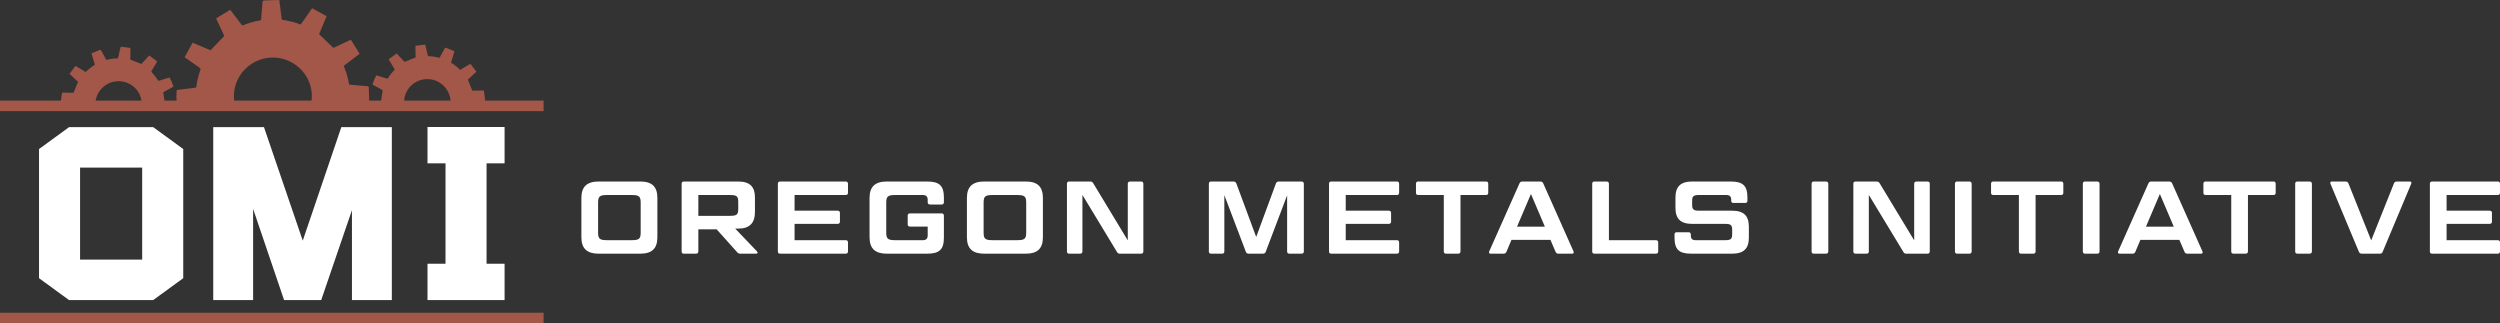
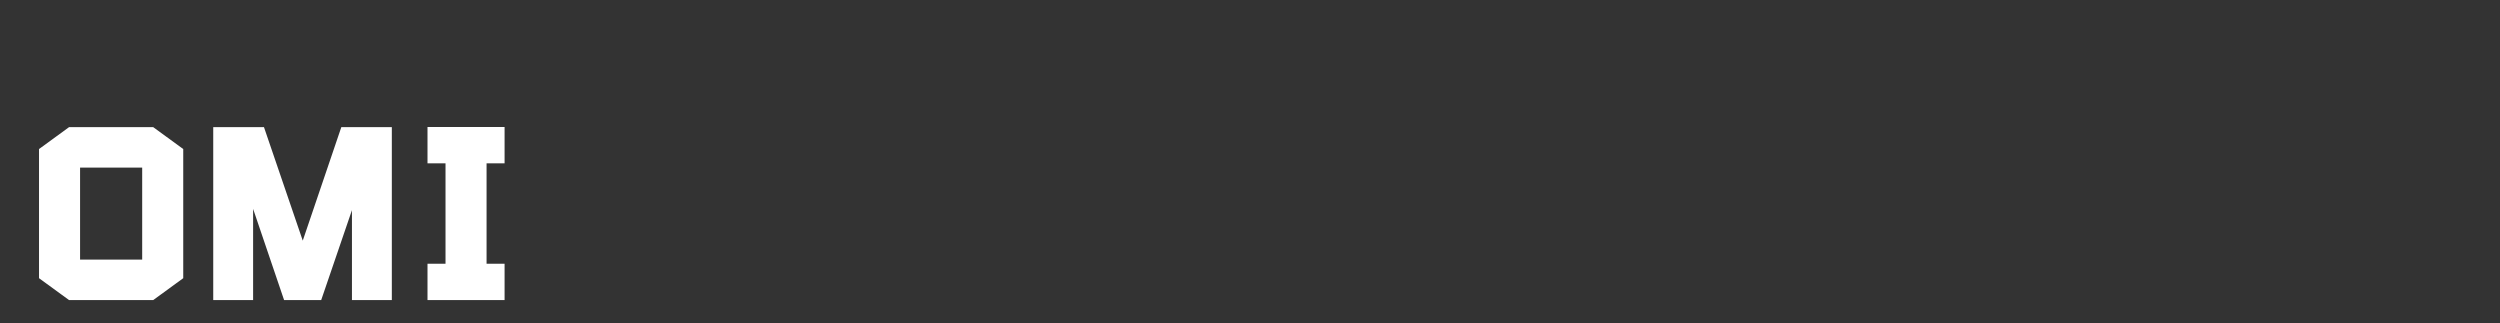
<svg xmlns="http://www.w3.org/2000/svg" version="1.1" id="Layer_1" x="0px" y="0px" viewBox="0 0 464 60" xml:space="preserve">
  <rect x="0" y="0" width="464" height="60" fill="#333333" stroke="none" />
  <g>
    <g>
      <path fill="#FFFFFF" d="M12.818,23.597l-5.576,4.065v23.969l5.576,4.064h15.615l5.576-4.064V27.662l-5.576-4.065H12.818z M14.862,48.183V31.109H26.39v17.074H14.862z M63.349,23.597h9.374v32.097h-7.401V39.006l-5.708,16.689h-6.887l-5.75-16.926 v16.926h-7.401V23.597h9.416l7.199,21.064L63.349,23.597z M79.345,23.566H93.65v6.745h-3.343v18.64h3.343v6.745h-3.343h-7.619 h-3.343V48.95h3.343v-18.64h-3.343V23.566z" />
-       <path fill="#A25748" d="M89.844,18.669L89.844,18.669c0.072-0.017,0.139-0.033,0.213-0.05c-0.081-0.584-0.161-1.153-0.236-1.724 c-0.012-0.101-0.069-0.106-0.15-0.104c-0.338,0.01-0.676,0.015-1.014,0.021c-0.349,0.005-0.695,0.01-0.995,0.015 c-0.281-0.694-0.547-1.356-0.825-2.043c0.496-0.465,1.025-0.958,1.579-1.477c-0.373-0.495-0.741-0.982-1.108-1.471 c-0.66,0.395-1.277,0.766-1.897,1.137c-0.5-0.5-1.038-0.932-1.633-1.295c-0.033-0.02-0.053-0.105-0.041-0.149 c0.085-0.304,0.182-0.605,0.274-0.907c0.11-0.358,0.218-0.717,0.337-1.111c-0.517-0.213-1.022-0.412-1.52-0.628 c-0.167-0.072-0.23-0.01-0.304,0.128c-0.285,0.534-0.581,1.062-0.872,1.593c-0.042,0.079-0.08,0.135-0.19,0.105 c-0.627-0.175-1.27-0.259-1.92-0.274c-0.09-0.002-0.124-0.034-0.142-0.118c-0.057-0.267-0.122-0.531-0.184-0.797 c-0.093-0.404-0.187-0.809-0.289-1.246c-0.617,0.077-1.22,0.151-1.827,0.228c0.013,0.761,0.024,1.484,0.036,2.158 c-0.699,0.283-1.366,0.553-2.045,0.828c-0.47-0.503-0.961-1.029-1.476-1.581c-0.495,0.373-0.983,0.741-1.47,1.108 c0.051,0.088,0.077,0.137,0.105,0.184c0.32,0.533,0.641,1.065,0.956,1.601c0.026,0.047,0.03,0.149,0,0.181 c-0.453,0.468-0.859,0.973-1.196,1.531c-0.049,0.083-0.099,0.107-0.202,0.075c-0.651-0.206-1.302-0.403-1.953-0.603 c-0.123,0.237-0.246,0.475-0.368,0.71c-0.019,0.063-0.036,0.126-0.059,0.187c-0.098,0.264-0.199,0.528-0.303,0.801 c0.11,0.064,0.205,0.121,0.301,0.174c0.492,0.271,0.983,0.543,1.477,0.808c0.106,0.057,0.127,0.114,0.106,0.233 c-0.096,0.562-0.177,1.125-0.261,1.689c-0.004,0.027-0.002,0.056-0.003,0.083h-2.231c-0.024-0.781-0.052-1.562-0.056-2.345 c-0.002-0.242-0.077-0.31-0.312-0.328c-1.11-0.086-2.217-0.192-3.328-0.291c-0.017-0.048-0.041-0.09-0.047-0.134 c-0.175-1.093-0.484-2.147-0.909-3.168c-0.058-0.142-0.027-0.214,0.089-0.298c0.352-0.257,0.696-0.525,1.043-0.788 c0.567-0.43,1.133-0.86,1.754-1.331c-0.519-0.834-1.031-1.649-1.536-2.467c-0.088-0.144-0.177-0.115-0.299-0.056 c-0.51,0.246-1.021,0.483-1.534,0.723c-0.525,0.246-1.05,0.491-1.503,0.703c-0.901-0.867-1.76-1.695-2.652-2.552 c0.441-1.048,0.909-2.159,1.4-3.327c-0.908-0.5-1.799-0.991-2.694-1.484c-0.736,1.052-1.423,2.038-2.114,3.027 c-1.104-0.42-2.219-0.712-3.373-0.859c-0.063-0.008-0.152-0.123-0.164-0.198c-0.076-0.522-0.135-1.047-0.2-1.57 C52.003,1.302,51.924,0.682,51.837,0c-0.933,0.029-1.84,0.07-2.745,0.08c-0.305,0.004-0.356,0.141-0.375,0.402 c-0.07,1.008-0.162,2.015-0.242,3.023c-0.011,0.148-0.03,0.262-0.218,0.29c-1.076,0.162-2.112,0.47-3.113,0.893 c-0.138,0.058-0.213,0.032-0.298-0.085c-0.268-0.368-0.548-0.726-0.822-1.087c-0.419-0.552-0.837-1.105-1.291-1.703 c-0.888,0.538-1.755,1.064-2.629,1.593c0.539,1.151,1.049,2.245,1.526,3.264c-0.873,0.909-1.703,1.775-2.551,2.658 c-1.06-0.446-2.165-0.912-3.328-1.402c-0.5,0.907-0.993,1.8-1.483,2.691c0.136,0.101,0.21,0.157,0.285,0.209 c0.85,0.594,1.705,1.185,2.548,1.788c0.073,0.052,0.149,0.206,0.124,0.276c-0.371,1.022-0.644,2.067-0.776,3.148 c-0.019,0.159-0.079,0.232-0.259,0.252c-1.13,0.129-2.259,0.275-3.388,0.415c-0.025,0.444-0.05,0.889-0.075,1.334 c0.013,0.108,0.032,0.216,0.039,0.324c0.006,0.101,0.012,0.204,0.018,0.305h-2.258c-0.067-0.46-0.134-0.922-0.213-1.382 c-0.021-0.119,0-0.176,0.105-0.232c0.496-0.265,0.986-0.537,1.478-0.807c0.096-0.054,0.19-0.111,0.302-0.175 c-0.105-0.274-0.206-0.537-0.305-0.801c-0.023-0.061-0.039-0.124-0.058-0.187c-0.122-0.237-0.245-0.473-0.368-0.71 c-0.651,0.2-1.304,0.396-1.953,0.603c-0.104,0.033-0.154,0.008-0.204-0.074c-0.336-0.558-0.741-1.063-1.193-1.531 c-0.032-0.033-0.028-0.135,0-0.181c0.313-0.537,0.634-1.068,0.954-1.601c0.029-0.047,0.055-0.096,0.105-0.184 c-0.487-0.367-0.974-0.734-1.469-1.108c-0.515,0.552-1.006,1.078-1.476,1.581c-0.679-0.275-1.345-0.545-2.044-0.828 c0.01-0.673,0.022-1.397,0.034-2.158c-0.607-0.075-1.21-0.151-1.826-0.228c-0.102,0.437-0.196,0.842-0.29,1.246 c-0.061,0.265-0.127,0.53-0.184,0.796c-0.018,0.085-0.051,0.118-0.142,0.12c-0.65,0.014-1.292,0.1-1.92,0.274 c-0.11,0.031-0.148-0.026-0.19-0.105c-0.291-0.531-0.587-1.059-0.873-1.593c-0.073-0.138-0.136-0.2-0.303-0.128 c-0.498,0.216-1.003,0.416-1.519,0.628c0.118,0.393,0.227,0.753,0.336,1.111c0.093,0.302,0.189,0.603,0.274,0.907 c0.013,0.044-0.007,0.129-0.04,0.149c-0.594,0.362-1.133,0.795-1.634,1.294c-0.619-0.371-1.237-0.741-1.897-1.137 c-0.368,0.488-0.735,0.975-1.109,1.471c0.554,0.518,1.083,1.011,1.579,1.476c-0.278,0.687-0.545,1.35-0.825,2.044 c-0.3-0.006-0.647-0.01-0.994-0.016c-0.339-0.006-0.676-0.011-1.014-0.02c-0.082-0.003-0.137,0.003-0.15,0.103 c-0.061,0.458-0.125,0.92-0.189,1.383H0v1.953h100.891v-1.953H89.844z M17.747,18.668c0.231-1.303,1.045-2.497,2.32-3.139 c2.125-1.067,4.74-0.212,5.798,1.897c0.202,0.402,0.328,0.82,0.399,1.242H17.747z M57.82,18.668H43.461 c-0.042-0.371-0.059-0.749-0.042-1.134c0.175-3.937,3.577-7.025,7.543-6.847c3.97,0.179,7.091,3.543,6.909,7.45 C57.862,18.318,57.839,18.494,57.82,18.668z M75.015,18.668c0.042-0.552,0.178-1.107,0.442-1.633 c1.059-2.109,3.675-2.963,5.799-1.895c1.402,0.704,2.249,2.078,2.369,3.529H75.015z M0,58.047h100.891V60H0V58.047z" />
    </g>
-     <path fill="#FFFFFF" d="M118.814,33.688h-7.693c-2.182,0-3.215,0.957-3.215,3.062v7.272c0,2.105,1.033,3.062,3.215,3.062h7.693 c2.201,0,3.196-0.957,3.196-3.062V36.75C122.01,34.645,121.015,33.688,118.814,33.688z M118.91,43.142 c0,1.187-0.288,1.436-1.704,1.436h-4.497c-1.416,0-1.703-0.249-1.703-1.436v-5.511c0-1.187,0.287-1.436,1.703-1.436h4.497 c1.416,0,1.704,0.249,1.704,1.436V43.142z M136.463,42.434h0.517c2.182,0,3.138-1.053,3.138-3.119v-2.641 c0-2.048-0.957-2.985-3.138-2.985h-10.047c-0.287,0-0.421,0.153-0.421,0.402v12.592c0,0.249,0.134,0.402,0.421,0.402h2.239 c0.268,0,0.44-0.153,0.44-0.402v-4.114h3.406l3.77,4.21c0.191,0.229,0.344,0.306,0.708,0.306h2.89c0.211,0,0.306-0.249,0.134-0.402 L136.463,42.434z M129.613,40.06v-3.865h5.837c1.34,0,1.569,0.23,1.569,1.34v1.187c0,1.11-0.229,1.339-1.569,1.339H129.613z M157.385,34.09v1.703c0,0.249-0.153,0.402-0.421,0.402h-9.492v2.909h7.98c0.268,0,0.44,0.134,0.44,0.402v1.646 c0,0.249-0.172,0.402-0.44,0.402h-7.98v3.024h9.492c0.268,0,0.421,0.153,0.421,0.402v1.703c0,0.249-0.153,0.402-0.421,0.402 h-12.172c-0.287,0-0.421-0.153-0.421-0.402V34.09c0-0.249,0.134-0.402,0.421-0.402h12.172 C157.232,33.688,157.385,33.841,157.385,34.09z M175.186,36.673v0.862c0,0.268-0.153,0.421-0.421,0.421h-2.163 c-0.268,0-0.421-0.153-0.421-0.421v-0.46c0-0.593-0.287-0.88-0.919-0.88h-5.071c-1.416,0-1.704,0.249-1.704,1.436v5.511 c0,1.187,0.288,1.436,1.704,1.436h5.071c0.632,0,0.919-0.288,0.919-0.881v-1.646h-3.291c-0.287,0-0.421-0.153-0.421-0.402v-1.627 c0-0.268,0.134-0.421,0.421-0.421h5.875c0.268,0,0.421,0.153,0.421,0.421v4.076c0,2.201-0.823,2.985-3.119,2.985h-7.464 c-2.182,0-3.215-0.957-3.215-3.062V36.75c0-2.105,1.033-3.062,3.215-3.062h7.464C174.363,33.688,175.186,34.472,175.186,36.673z M190.367,33.688h-7.693c-2.182,0-3.215,0.957-3.215,3.062v7.272c0,2.105,1.033,3.062,3.215,3.062h7.693 c2.201,0,3.196-0.957,3.196-3.062V36.75C193.563,34.645,192.568,33.688,190.367,33.688z M190.463,43.142 c0,1.187-0.288,1.436-1.704,1.436h-4.497c-1.416,0-1.704-0.249-1.704-1.436v-5.511c0-1.187,0.288-1.436,1.704-1.436h4.497 c1.416,0,1.704,0.249,1.704,1.436V43.142z M212.207,34.09v12.592c0,0.249-0.153,0.402-0.421,0.402h-3.884 c-0.307,0-0.46-0.077-0.594-0.325l-6.411-10.583v10.506c0,0.249-0.153,0.402-0.421,0.402h-2.029c-0.287,0-0.421-0.153-0.421-0.402 V34.09c0-0.249,0.134-0.402,0.421-0.402h3.865c0.307,0,0.46,0.095,0.594,0.325l6.411,10.602V34.09c0-0.249,0.172-0.402,0.44-0.402 h2.029C212.054,33.688,212.207,33.841,212.207,34.09z M241.991,34.09v12.592c0,0.249-0.153,0.402-0.44,0.402h-2.239 c-0.268,0-0.421-0.153-0.421-0.402v-10.43l-3.961,10.449c-0.077,0.268-0.268,0.383-0.594,0.383h-2.526 c-0.345,0-0.498-0.115-0.594-0.383l-3.98-10.487v10.468c0,0.249-0.153,0.402-0.421,0.402h-2.029c-0.287,0-0.421-0.153-0.421-0.402 V34.09c0-0.249,0.134-0.402,0.421-0.402h4.095c0.326,0,0.498,0.114,0.594,0.382l3.674,9.913l3.655-9.913 c0.096-0.268,0.268-0.382,0.594-0.382h4.152C241.838,33.688,241.991,33.841,241.991,34.09z M259.679,34.09v1.703 c0,0.249-0.153,0.402-0.421,0.402h-9.492v2.909h7.98c0.268,0,0.44,0.134,0.44,0.402v1.646c0,0.249-0.172,0.402-0.44,0.402h-7.98 v3.024h9.492c0.268,0,0.421,0.153,0.421,0.402v1.703c0,0.249-0.153,0.402-0.421,0.402h-12.172c-0.287,0-0.421-0.153-0.421-0.402 V34.09c0-0.249,0.134-0.402,0.421-0.402h12.172C259.526,33.688,259.679,33.841,259.679,34.09z M276.218,34.09v1.703 c0,0.249-0.134,0.402-0.421,0.402h-4.727v10.487c0,0.249-0.172,0.402-0.44,0.402h-2.239c-0.268,0-0.421-0.153-0.421-0.402V36.195 h-4.746c-0.287,0-0.421-0.153-0.421-0.402V34.09c0-0.249,0.134-0.402,0.421-0.402h12.573 C276.084,33.688,276.218,33.841,276.218,34.09z M286.441,34.071c-0.115-0.268-0.268-0.382-0.593-0.382h-3.253 c-0.326,0-0.498,0.114-0.594,0.382l-5.607,12.593c-0.096,0.23,0,0.421,0.249,0.421h2.373c0.326,0,0.479-0.115,0.594-0.383 l0.918-2.182h7.234l0.938,2.182c0.114,0.268,0.248,0.383,0.593,0.383h2.526c0.23,0,0.326-0.191,0.23-0.421L286.441,34.071z M281.561,42.07l2.583-6.066l2.584,6.066H281.561z M307.764,44.979v1.703c0,0.249-0.153,0.402-0.421,0.402h-11.406 c-0.287,0-0.421-0.153-0.421-0.402V34.09c0-0.249,0.134-0.402,0.421-0.402h2.239c0.268,0,0.44,0.153,0.44,0.402v10.487h8.726 C307.611,44.577,307.764,44.73,307.764,44.979z M324.589,42.089v2.01c0,2.048-0.957,2.985-3.138,2.985h-7.54 c-2.297,0-3.119-0.785-3.119-2.985v-0.593c0-0.268,0.153-0.402,0.421-0.402h2.163c0.268,0,0.44,0.134,0.44,0.402v0.191 c0,0.593,0.249,0.881,0.9,0.881h5.511c1.015,0,1.264-0.249,1.264-1.053v-0.919c0-0.804-0.249-1.053-1.264-1.053h-6.143 c-2.163,0-3.119-0.938-3.119-2.985v-1.895c0-2.048,0.957-2.985,3.119-2.985h7.119c2.297,0,3.119,0.784,3.119,2.985v0.594 c0,0.268-0.153,0.402-0.421,0.402h-2.163c-0.287,0-0.421-0.134-0.421-0.402v-0.192c0-0.593-0.268-0.88-0.938-0.88h-5.052 c-1.014,0-1.263,0.249-1.263,1.053v0.784c0,0.824,0.249,1.072,1.263,1.072h6.124C323.632,39.104,324.589,40.022,324.589,42.089z M339.332,34.09v12.592c0,0.249-0.172,0.402-0.44,0.402h-2.239c-0.287,0-0.421-0.153-0.421-0.402V34.09 c0-0.249,0.134-0.402,0.421-0.402h2.239C339.16,33.688,339.332,33.841,339.332,34.09z M358.164,34.09v12.592 c0,0.249-0.153,0.402-0.421,0.402h-3.884c-0.307,0-0.46-0.077-0.594-0.325l-6.411-10.583v10.506c0,0.249-0.153,0.402-0.421,0.402 h-2.029c-0.287,0-0.421-0.153-0.421-0.402V34.09c0-0.249,0.134-0.402,0.421-0.402h3.865c0.307,0,0.46,0.095,0.594,0.325 l6.411,10.602V34.09c0-0.249,0.172-0.402,0.44-0.402h2.029C358.011,33.688,358.164,33.841,358.164,34.09z M365.939,34.09v12.592 c0,0.249-0.172,0.402-0.44,0.402h-2.239c-0.287,0-0.421-0.153-0.421-0.402V34.09c0-0.249,0.134-0.402,0.421-0.402h2.239 C365.767,33.688,365.939,33.841,365.939,34.09z M382.954,34.09v1.703c0,0.249-0.134,0.402-0.421,0.402h-4.727v10.487 c0,0.249-0.172,0.402-0.44,0.402h-2.239c-0.268,0-0.421-0.153-0.421-0.402V36.195h-4.746c-0.287,0-0.421-0.153-0.421-0.402V34.09 c0-0.249,0.134-0.402,0.421-0.402h12.573C382.82,33.688,382.954,33.841,382.954,34.09z M389.675,34.09v12.592 c0,0.249-0.172,0.402-0.44,0.402h-2.239c-0.287,0-0.421-0.153-0.421-0.402V34.09c0-0.249,0.134-0.402,0.421-0.402h2.239 C389.503,33.688,389.675,33.841,389.675,34.09z M403.168,34.071c-0.115-0.268-0.268-0.382-0.593-0.382h-3.253 c-0.326,0-0.498,0.114-0.594,0.382l-5.607,12.593c-0.096,0.23,0,0.421,0.249,0.421h2.373c0.326,0,0.479-0.115,0.594-0.383 l0.919-2.182h7.234l0.938,2.182c0.114,0.268,0.248,0.383,0.593,0.383h2.526c0.23,0,0.326-0.191,0.23-0.421L403.168,34.071z M398.288,42.07l2.583-6.066l2.584,6.066H398.288z M422.367,34.09v1.703c0,0.249-0.134,0.402-0.421,0.402h-4.727v10.487 c0,0.249-0.172,0.402-0.44,0.402h-2.239c-0.268,0-0.421-0.153-0.421-0.402V36.195h-4.746c-0.287,0-0.421-0.153-0.421-0.402V34.09 c0-0.249,0.134-0.402,0.421-0.402h12.573C422.233,33.688,422.367,33.841,422.367,34.09z M429.088,34.09v12.592 c0,0.249-0.172,0.402-0.44,0.402h-2.239c-0.287,0-0.421-0.153-0.421-0.402V34.09c0-0.249,0.134-0.402,0.421-0.402h2.239 C428.916,33.688,429.088,33.841,429.088,34.09z M447.519,34.109l-5.282,12.592c-0.095,0.268-0.248,0.383-0.574,0.383h-3.272 c-0.325,0-0.478-0.115-0.593-0.383l-5.263-12.592c-0.096-0.23,0-0.421,0.249-0.421h2.507c0.326,0,0.498,0.114,0.594,0.382 l4.21,10.545l4.21-10.545c0.095-0.268,0.248-0.382,0.593-0.382h2.373C447.519,33.688,447.615,33.88,447.519,34.109z M454.087,36.195v2.909h7.98c0.268,0,0.44,0.134,0.44,0.402v1.646c0,0.249-0.172,0.402-0.44,0.402h-7.98v3.024h9.492 c0.268,0,0.421,0.153,0.421,0.402v1.703c0,0.249-0.153,0.402-0.421,0.402h-12.172c-0.287,0-0.421-0.153-0.421-0.402V34.09 c0-0.249,0.134-0.402,0.421-0.402h12.172c0.268,0,0.421,0.153,0.421,0.402v1.703c0,0.249-0.153,0.402-0.421,0.402H454.087z" />
  </g>
</svg>